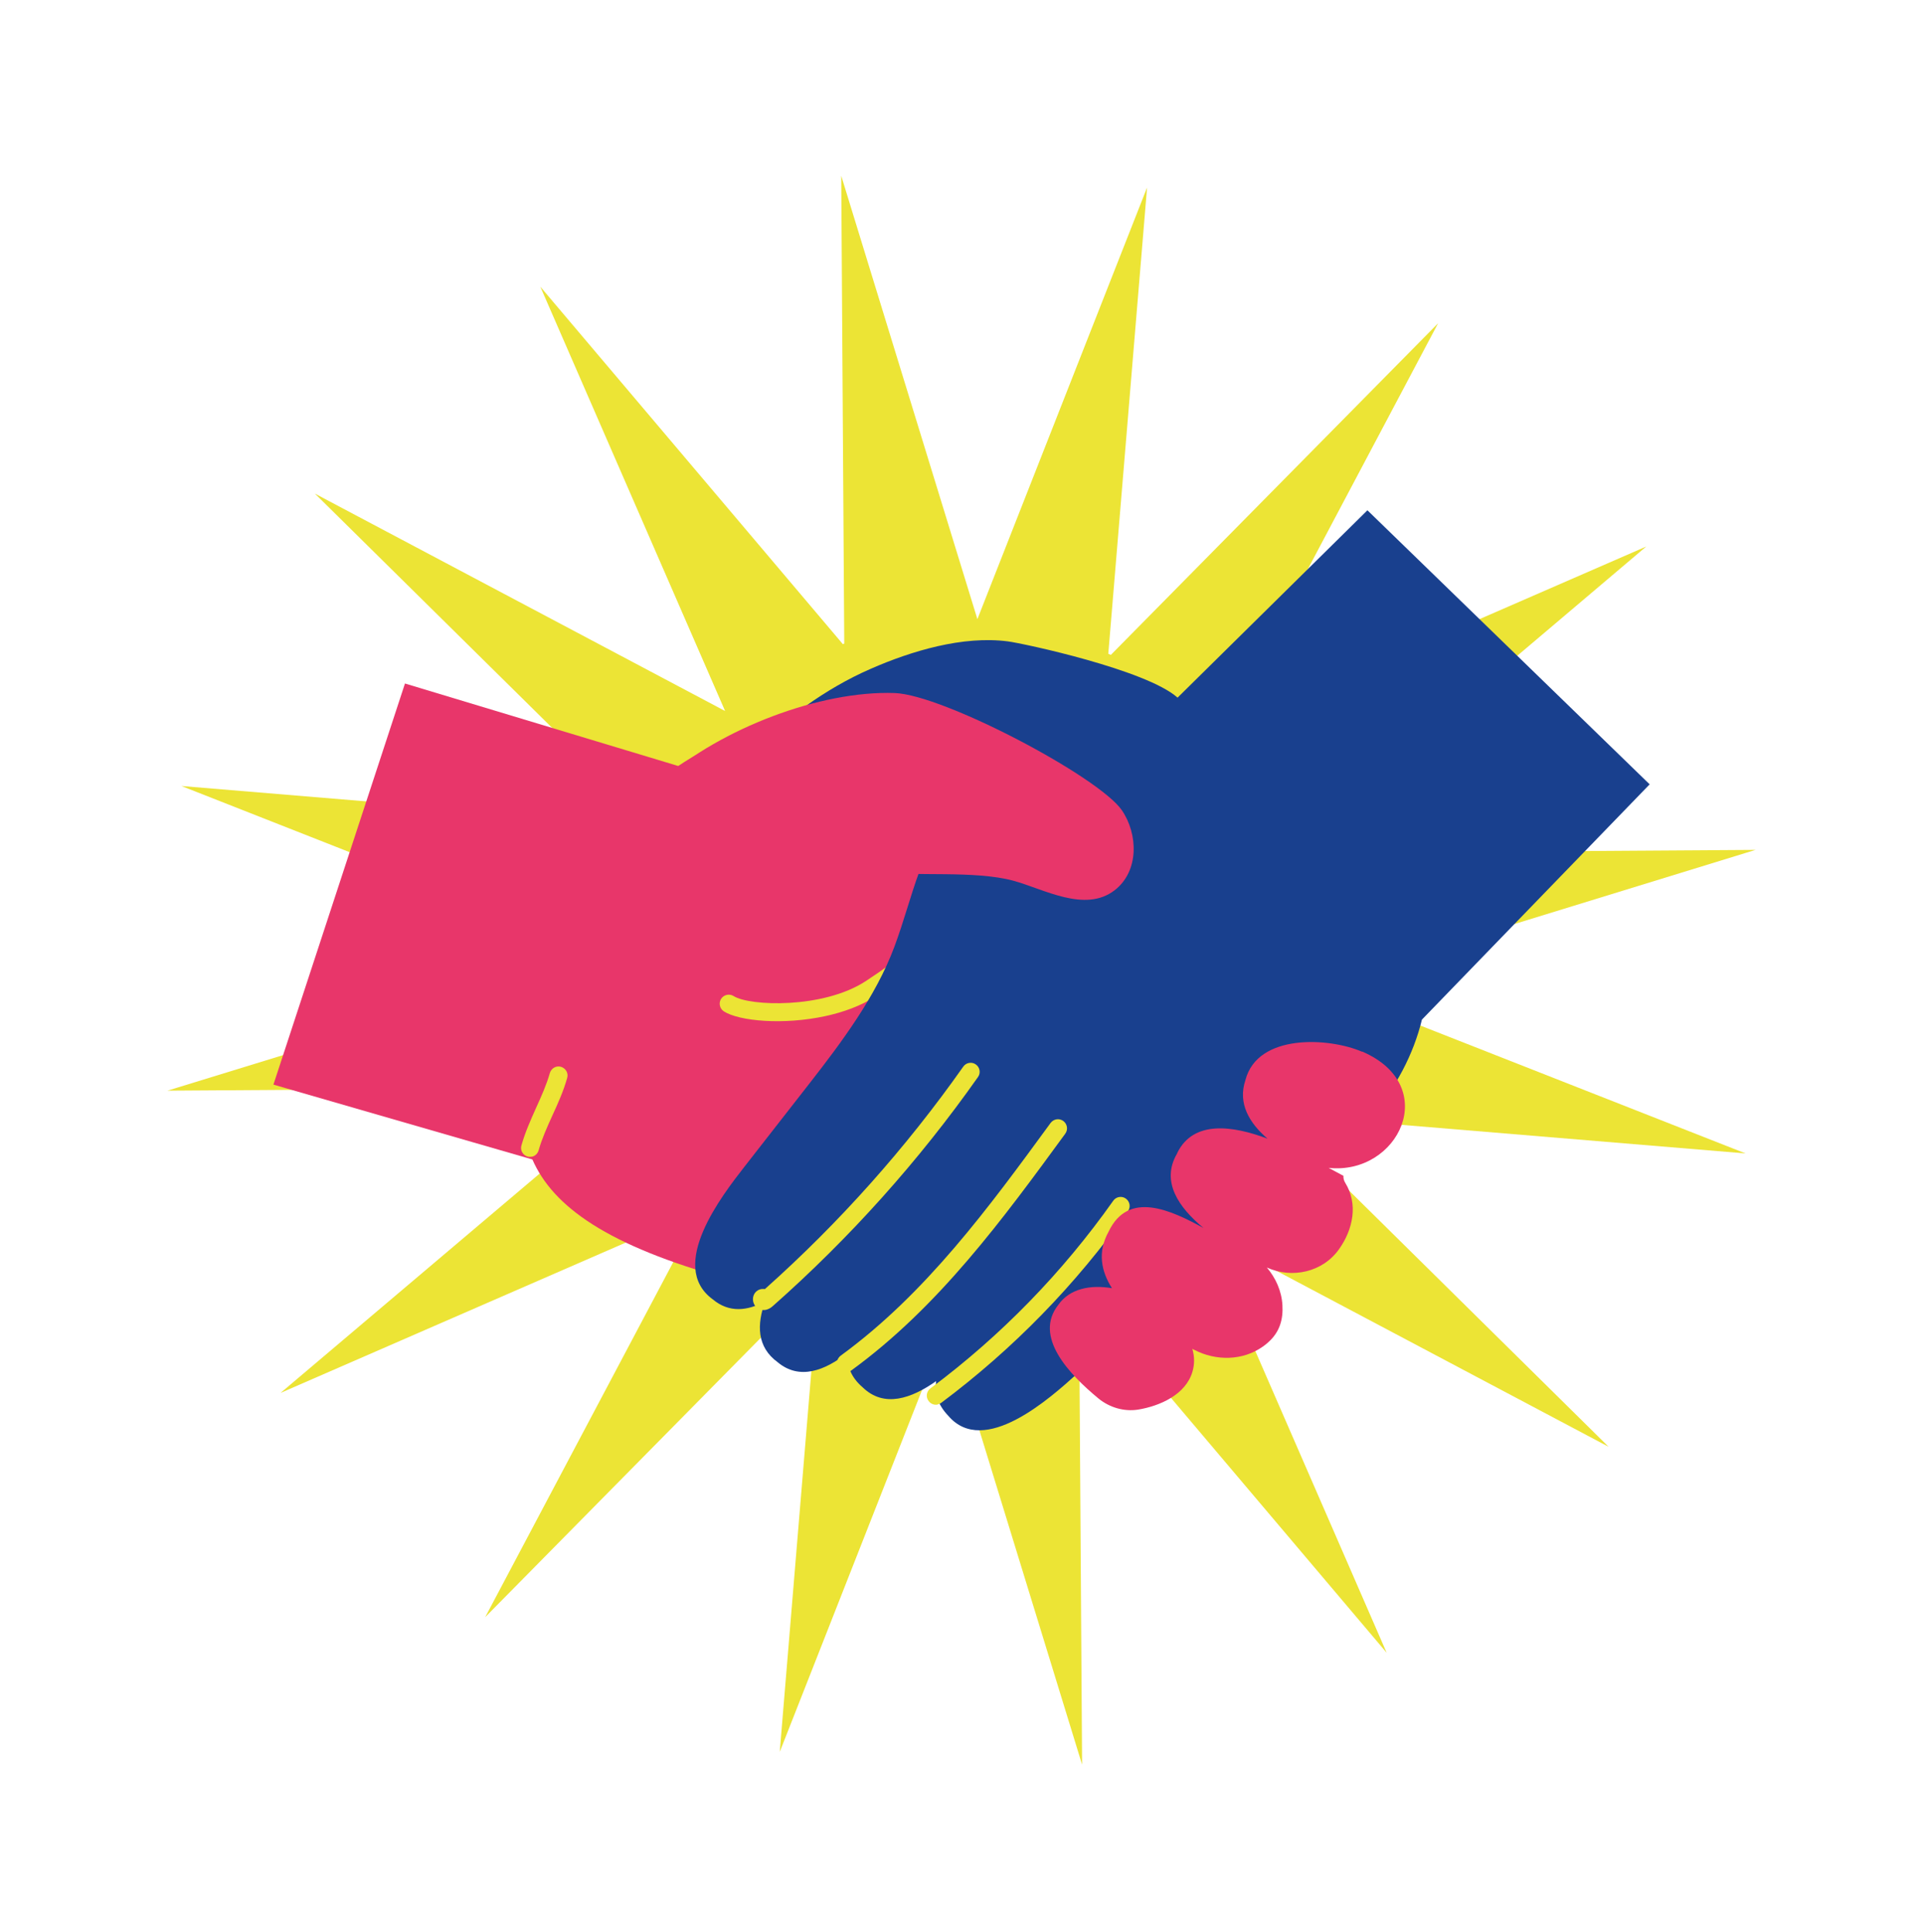
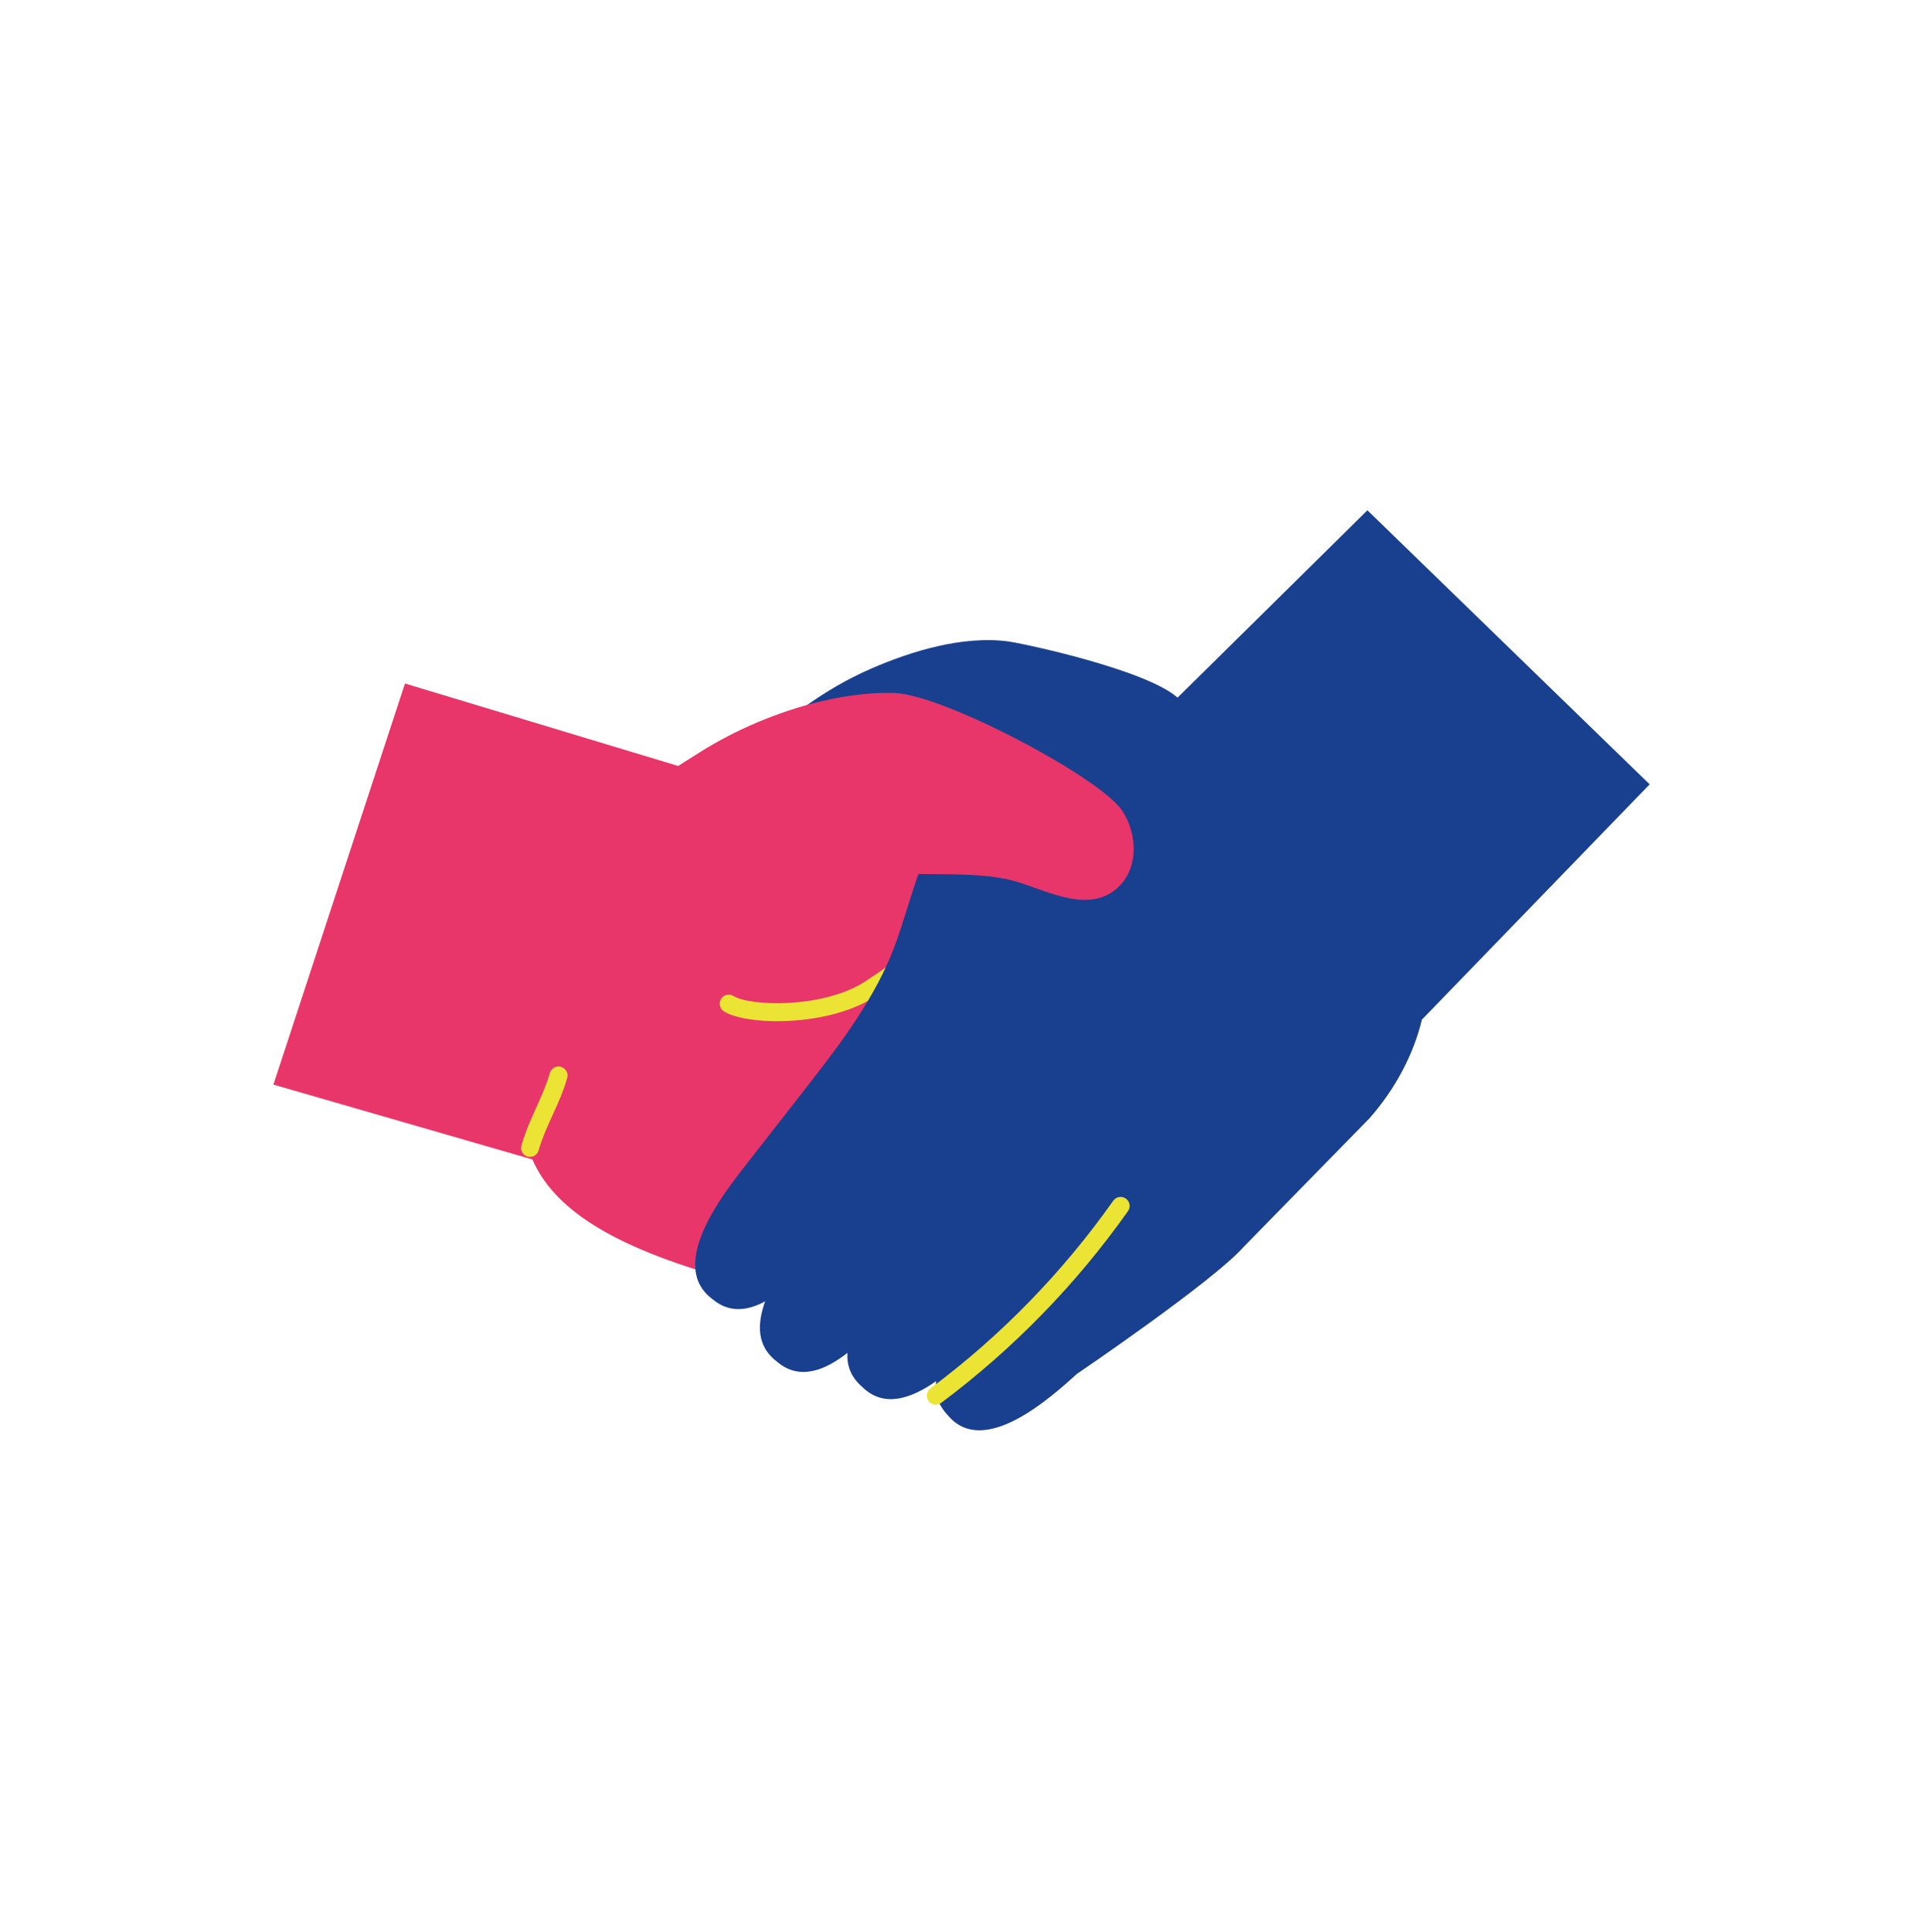
<svg xmlns="http://www.w3.org/2000/svg" id="uuid-0361ce5b-b47e-4338-adc3-9408b3fd19ad" viewBox="0 0 121.04 121.59">
  <defs>
    <style>.uuid-af9d1250-1ffd-4927-a1bc-cfda99fe16c6{fill:#e8366a;}.uuid-e1835164-1062-4a07-a460-eaf44270a261{fill:#19408e;}.uuid-a77ea880-2354-4eec-a8c6-308d93c4e296{fill:#ece435;}</style>
  </defs>
-   <path class="uuid-a77ea880-2354-4eec-a8c6-308d93c4e296" d="M110.52,53.48l-29.07.19c-.05-.13-.1-.25-.15-.38l22.32-18.9h0s0,0,0,0l-26.71,11.63,13.61-25.68h0s0,0,0,0h0s0,0,0,0l-20.6,20.87-.16-.07,2.44-29.34h0s0,0,0,0h0s0,0,0,0l-10.68,27.16-8.57-27.9h0s0,0,0,0l.19,29.44-.09.03-19.04-22.49h0s0,0,0,0h0s11.63,26.7,11.63,26.7l-25.82-13.68h0s0,0,0,0h0l20.91,20.64c-.03.06-.06.13-.09.19l-29.22-2.43h0s0,0,0,0l26.98,10.61-27.86,8.56h0s0,0,0,0l29.16-.19c.05.14.1.29.15.43l-22.19,18.78h0s0,0,0,0h0s0,0,0,0l26.46-11.52-13.58,25.63h0s0,0,0,0l20.32-20.59c.2.1.41.2.61.29l-2.39,28.78h0s0,0,0,0h0s10.54-26.8,10.54-26.8h.01s8.48,27.6,8.48,27.6h0s0,0,0,0h0s-.19-28.8-.19-28.8c.24-.08.48-.17.72-.26l18.64,22.02h0s0,0,0,0h0s-11.52-26.46-11.52-26.46h0s25.49,13.5,25.49,13.5h0s0,0,0,0h0,0s-20.54-20.27-20.54-20.27c.09-.2.18-.39.26-.59l28.9,2.4h0,0,0,0s-26.99-10.61-26.99-10.61l27.65-8.5h0,0Z" />
  <path class="uuid-af9d1250-1ffd-4927-a1bc-cfda99fe16c6" d="M56.82,45.9l-7.11.15c-2.38-.18-4.87.7-7.02,2.15l-17.2-5.19-8.28,25.24,16.3,4.71c1.3,2.97,4.71,5.43,12.34,7.53l1.93.14c5.87.43,10.99-3.5,11.38-8.74l3.57-13.37c.39-5.24-.04-12.18-5.91-12.62Z" />
  <path class="uuid-a77ea880-2354-4eec-a8c6-308d93c4e296" d="M51.95,63.94c-2.63.57-5.43.32-6.39-.3-.26-.17-.34-.52-.17-.79.17-.26.52-.34.79-.17.98.63,5.61.82,8.31-.94,2.41-1.58,3.47-2.48,4.18-5.08.08-.3.4-.48.7-.4.3.08.48.4.4.7-.81,2.96-2.1,4.07-4.66,5.74-.91.59-2.01.99-3.16,1.24Z" />
  <path class="uuid-e1835164-1062-4a07-a460-eaf44270a261" d="M103.84,49.36l-17.77-17.25-11.95,11.79c-1.96-1.75-9.68-3.41-10.68-3.54-2.83-.37-6.06.6-8.62,1.72-1.45.63-2.82,1.43-4.11,2.35-.75.53-2.31,2.37-3.02,2.51,2.85-.56,6.54-.02,9.31.84,1.53.48,2.96.95,4.38,1.56-.43.49-1.04,1.18-1.04,1.18-2.44,2.77-2.83,5.8-4.05,9.07-1.17,3.13-3.34,6.02-5.28,8.51-1.39,1.78-2.78,3.56-4.17,5.34-1.37,1.76-4.85,6.22-1.98,8.32,1.04.87,2.19.73,3.3.13-.52,1.44-.54,2.86.79,3.83,1.38,1.15,2.98.52,4.39-.59-.04.79.2,1.52.96,2.17,1.35,1.31,3.07.7,4.62-.39-.09.75.09,1.47.76,2.17,2.25,2.66,6.45-1.13,8.11-2.63,0,0,8.57-5.81,10.5-8l7.91-8.08c1.67-1.9,2.78-4.06,3.3-6.21l14.32-14.79Z" />
  <path class="uuid-af9d1250-1ffd-4927-a1bc-cfda99fe16c6" d="M40.81,52.96c-.43-.76-.36-2.79.96-3.94,3.61-3.15,9.84-5.58,14.55-5.41,3.07.11,12.84,5.27,14.29,7.37,1.03,1.5,1.1,3.84-.45,5.04-1.87,1.44-4.46-.08-6.38-.6-2.44-.66-6.26-.25-8.24-.55-2.69-.41-4.45-.1-6.04-.17-1.75-.08-3.51-.15-5.26-.23-1.55-.07-2.93-.62-3.43-1.51Z" />
-   <path class="uuid-a77ea880-2354-4eec-a8c6-308d93c4e296" d="M48.22,82.42c-.11.02-.22.02-.33,0-.33-.09-.54-.42-.49-.77.05-.33.33-.56.65-.54.03,0,.06,0,.09.01,4.69-4.18,8.88-8.88,12.49-14,.18-.26.54-.32.79-.14.26.18.32.54.14.79-3.72,5.28-8.07,10.13-12.91,14.41-.14.13-.28.2-.43.24Z" />
-   <path class="uuid-a77ea880-2354-4eec-a8c6-308d93c4e296" d="M53.37,86.33c-.21.05-.44-.03-.58-.22-.19-.25-.13-.61.12-.8,5.37-3.91,9.36-9.37,13.22-14.65.19-.25.54-.31.8-.12.25.19.31.54.12.8-3.91,5.35-7.96,10.89-13.47,14.9-.07.05-.14.08-.22.1Z" />
  <path class="uuid-a77ea880-2354-4eec-a8c6-308d93c4e296" d="M59.03,88.38c-.21.05-.44-.03-.58-.22-.19-.25-.14-.61.12-.8,4.44-3.31,8.31-7.29,11.5-11.8.18-.26.54-.32.79-.14.26.18.32.54.14.79-3.27,4.62-7.22,8.67-11.75,12.06-.07.05-.14.08-.22.1Z" />
-   <path class="uuid-af9d1250-1ffd-4927-a1bc-cfda99fe16c6" d="M85.73,66.18c-2.08-.9-6.58-1.16-7.34,1.79-.49,1.46.24,2.69,1.39,3.68-2.19-.82-4.66-1.18-5.68.9,0,.01,0,.02-.01.04,0,.01-.02.02-.02.03-1,1.74.12,3.36,1.68,4.65-2.03-1.11-4.72-2.39-5.97.23-.72,1.29-.46,2.51.21,3.56-1.37-.23-2.66.03-3.37,1.04-1.59,2,.67,4.37,2.52,5.9.7.57,1.61.84,2.5.7,1.37-.23,2.97-.93,3.41-2.36.15-.49.14-.98,0-1.46l.12.06c1.37.71,3.05.69,4.31-.2.12-.08.23-.17.34-.27.75-.66.95-1.48.9-2.34-.05-.89-.42-1.71-.98-2.37,1.59.72,3.52.29,4.54-1.15.45-.63.75-1.34.84-2.07.09-.71-.04-1.45-.44-2.1-.09-.14-.13-.3-.12-.45l-.93-.5c4.39.47,7.12-5.16,2.11-7.32Z" />
  <path class="uuid-a77ea880-2354-4eec-a8c6-308d93c4e296" d="M33.48,72.78c-.09.02-.18.02-.27,0-.3-.09-.48-.4-.39-.7.23-.82.58-1.6.92-2.36.34-.75.66-1.46.87-2.2.09-.3.4-.48.7-.39.3.09.48.4.39.7-.23.82-.58,1.6-.93,2.36-.34.75-.66,1.46-.87,2.2-.06.21-.23.36-.43.4Z" />
</svg>